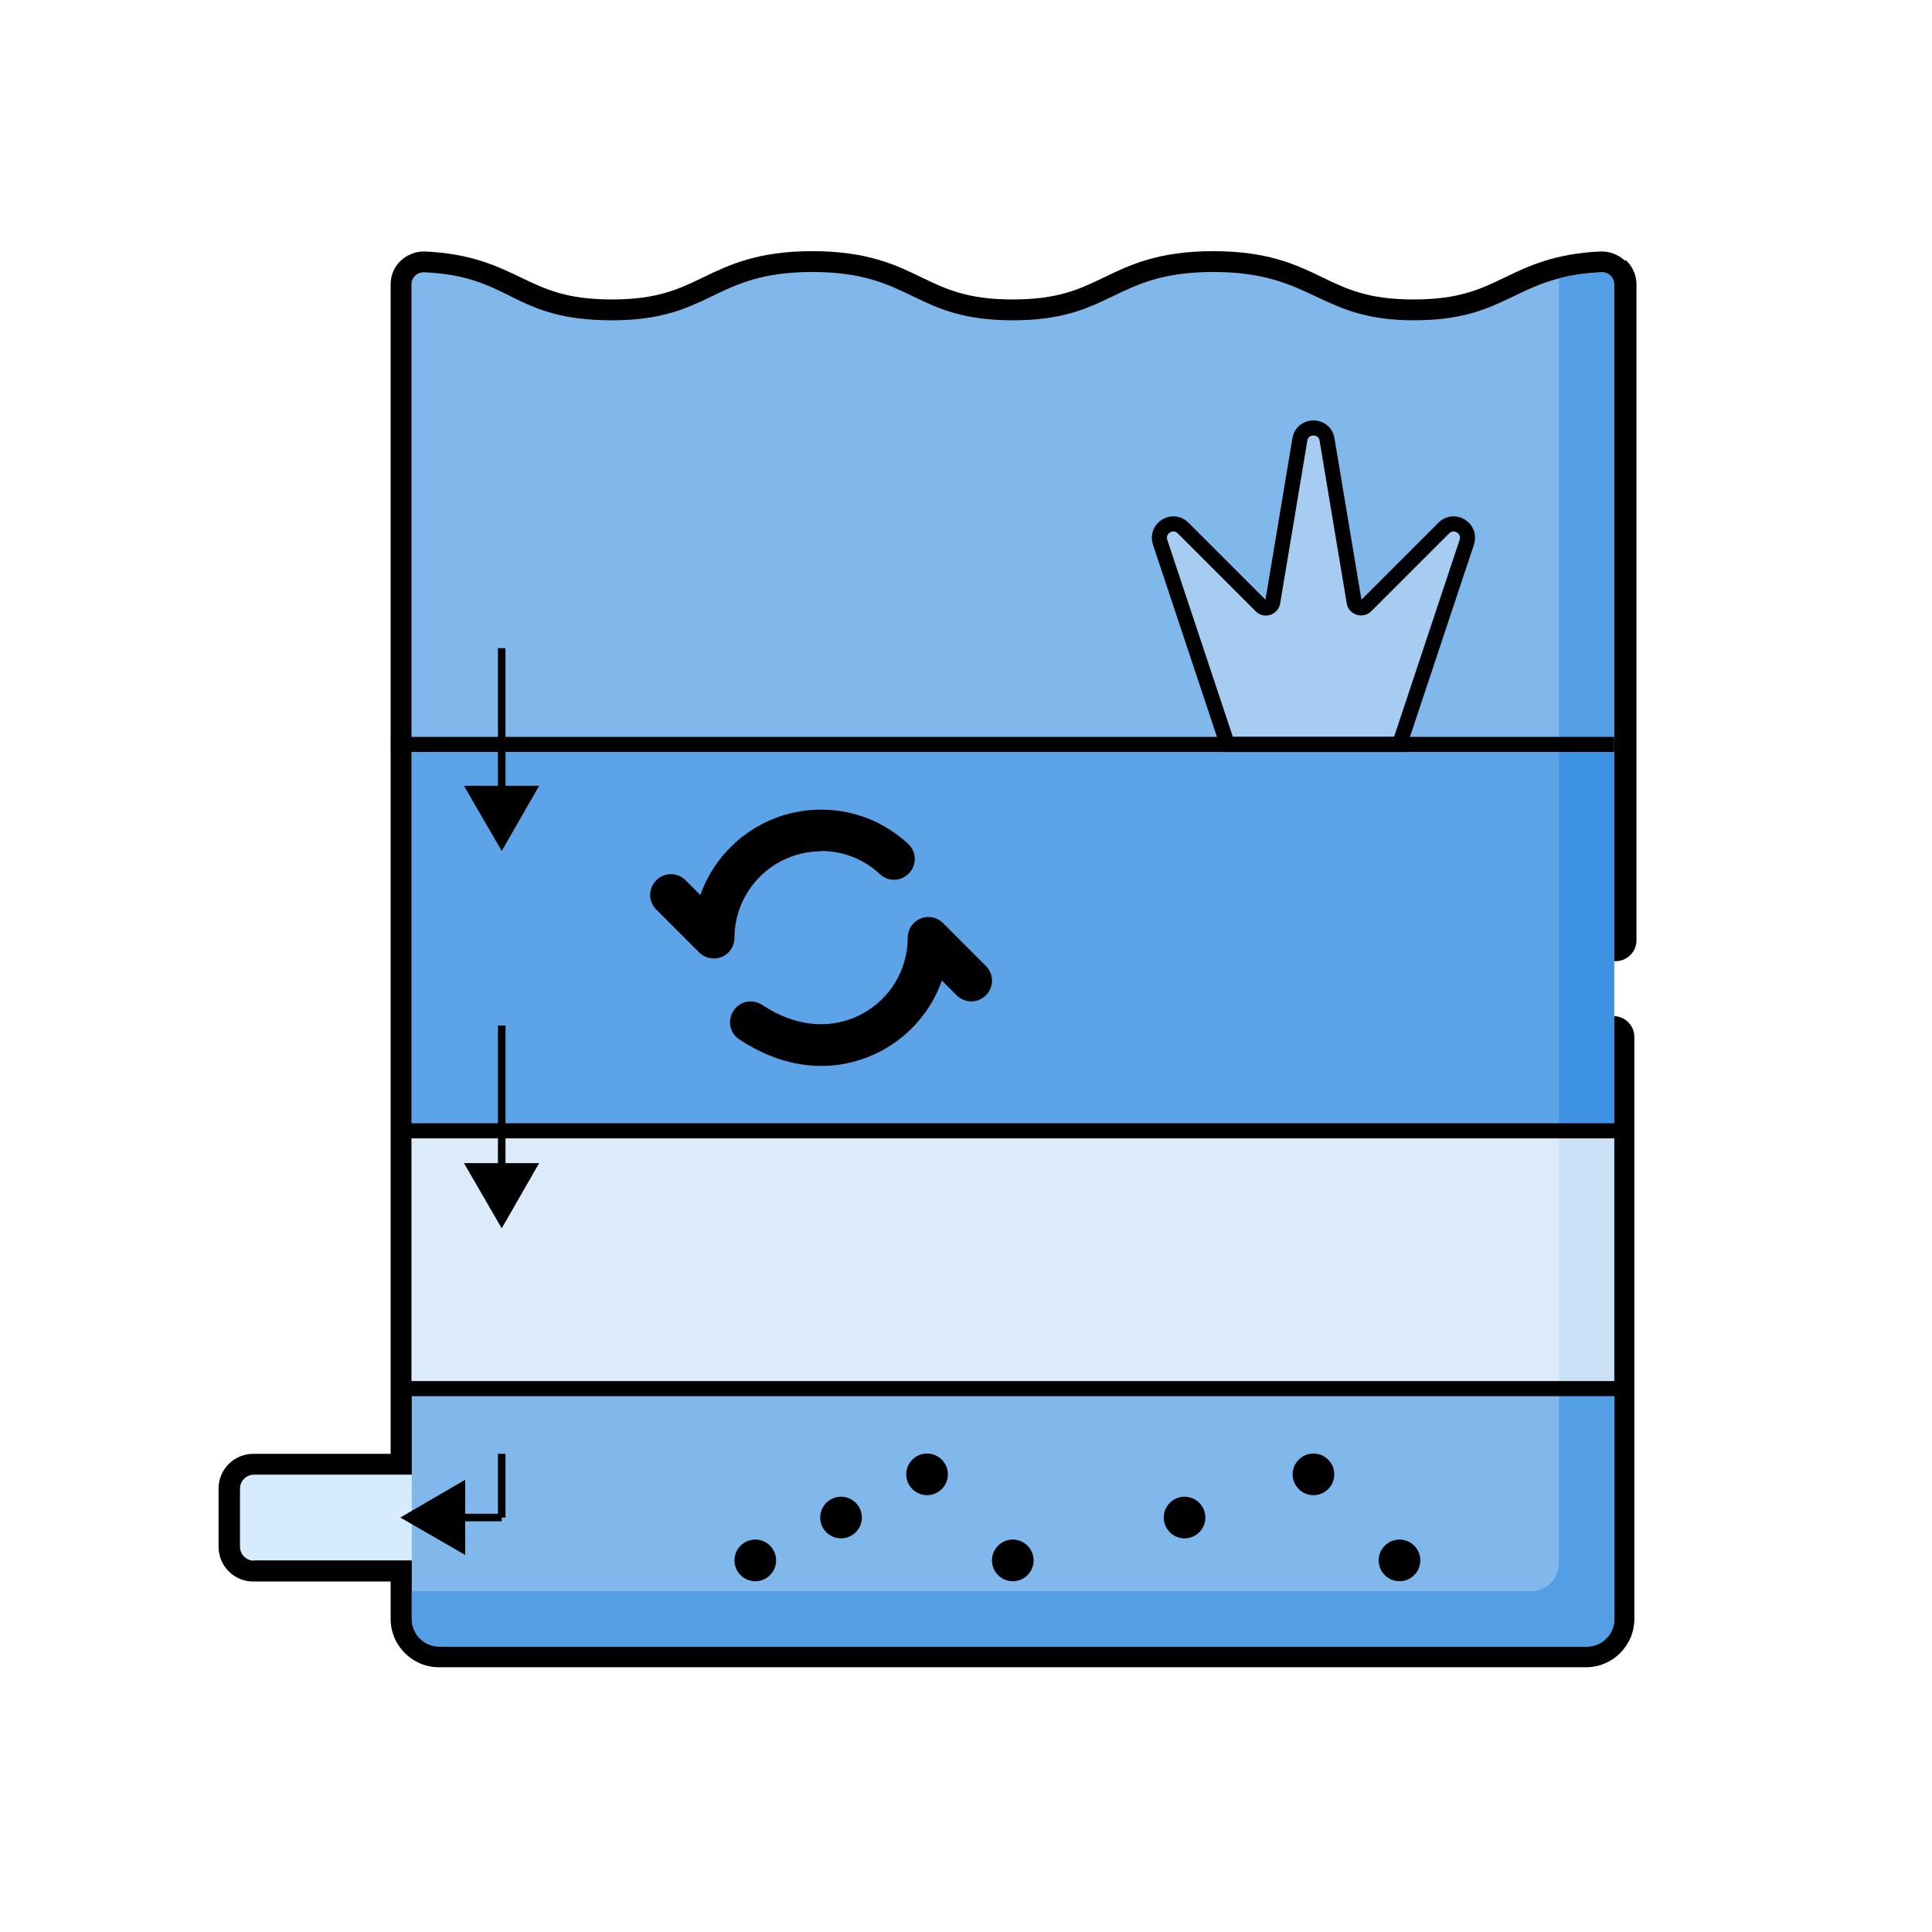
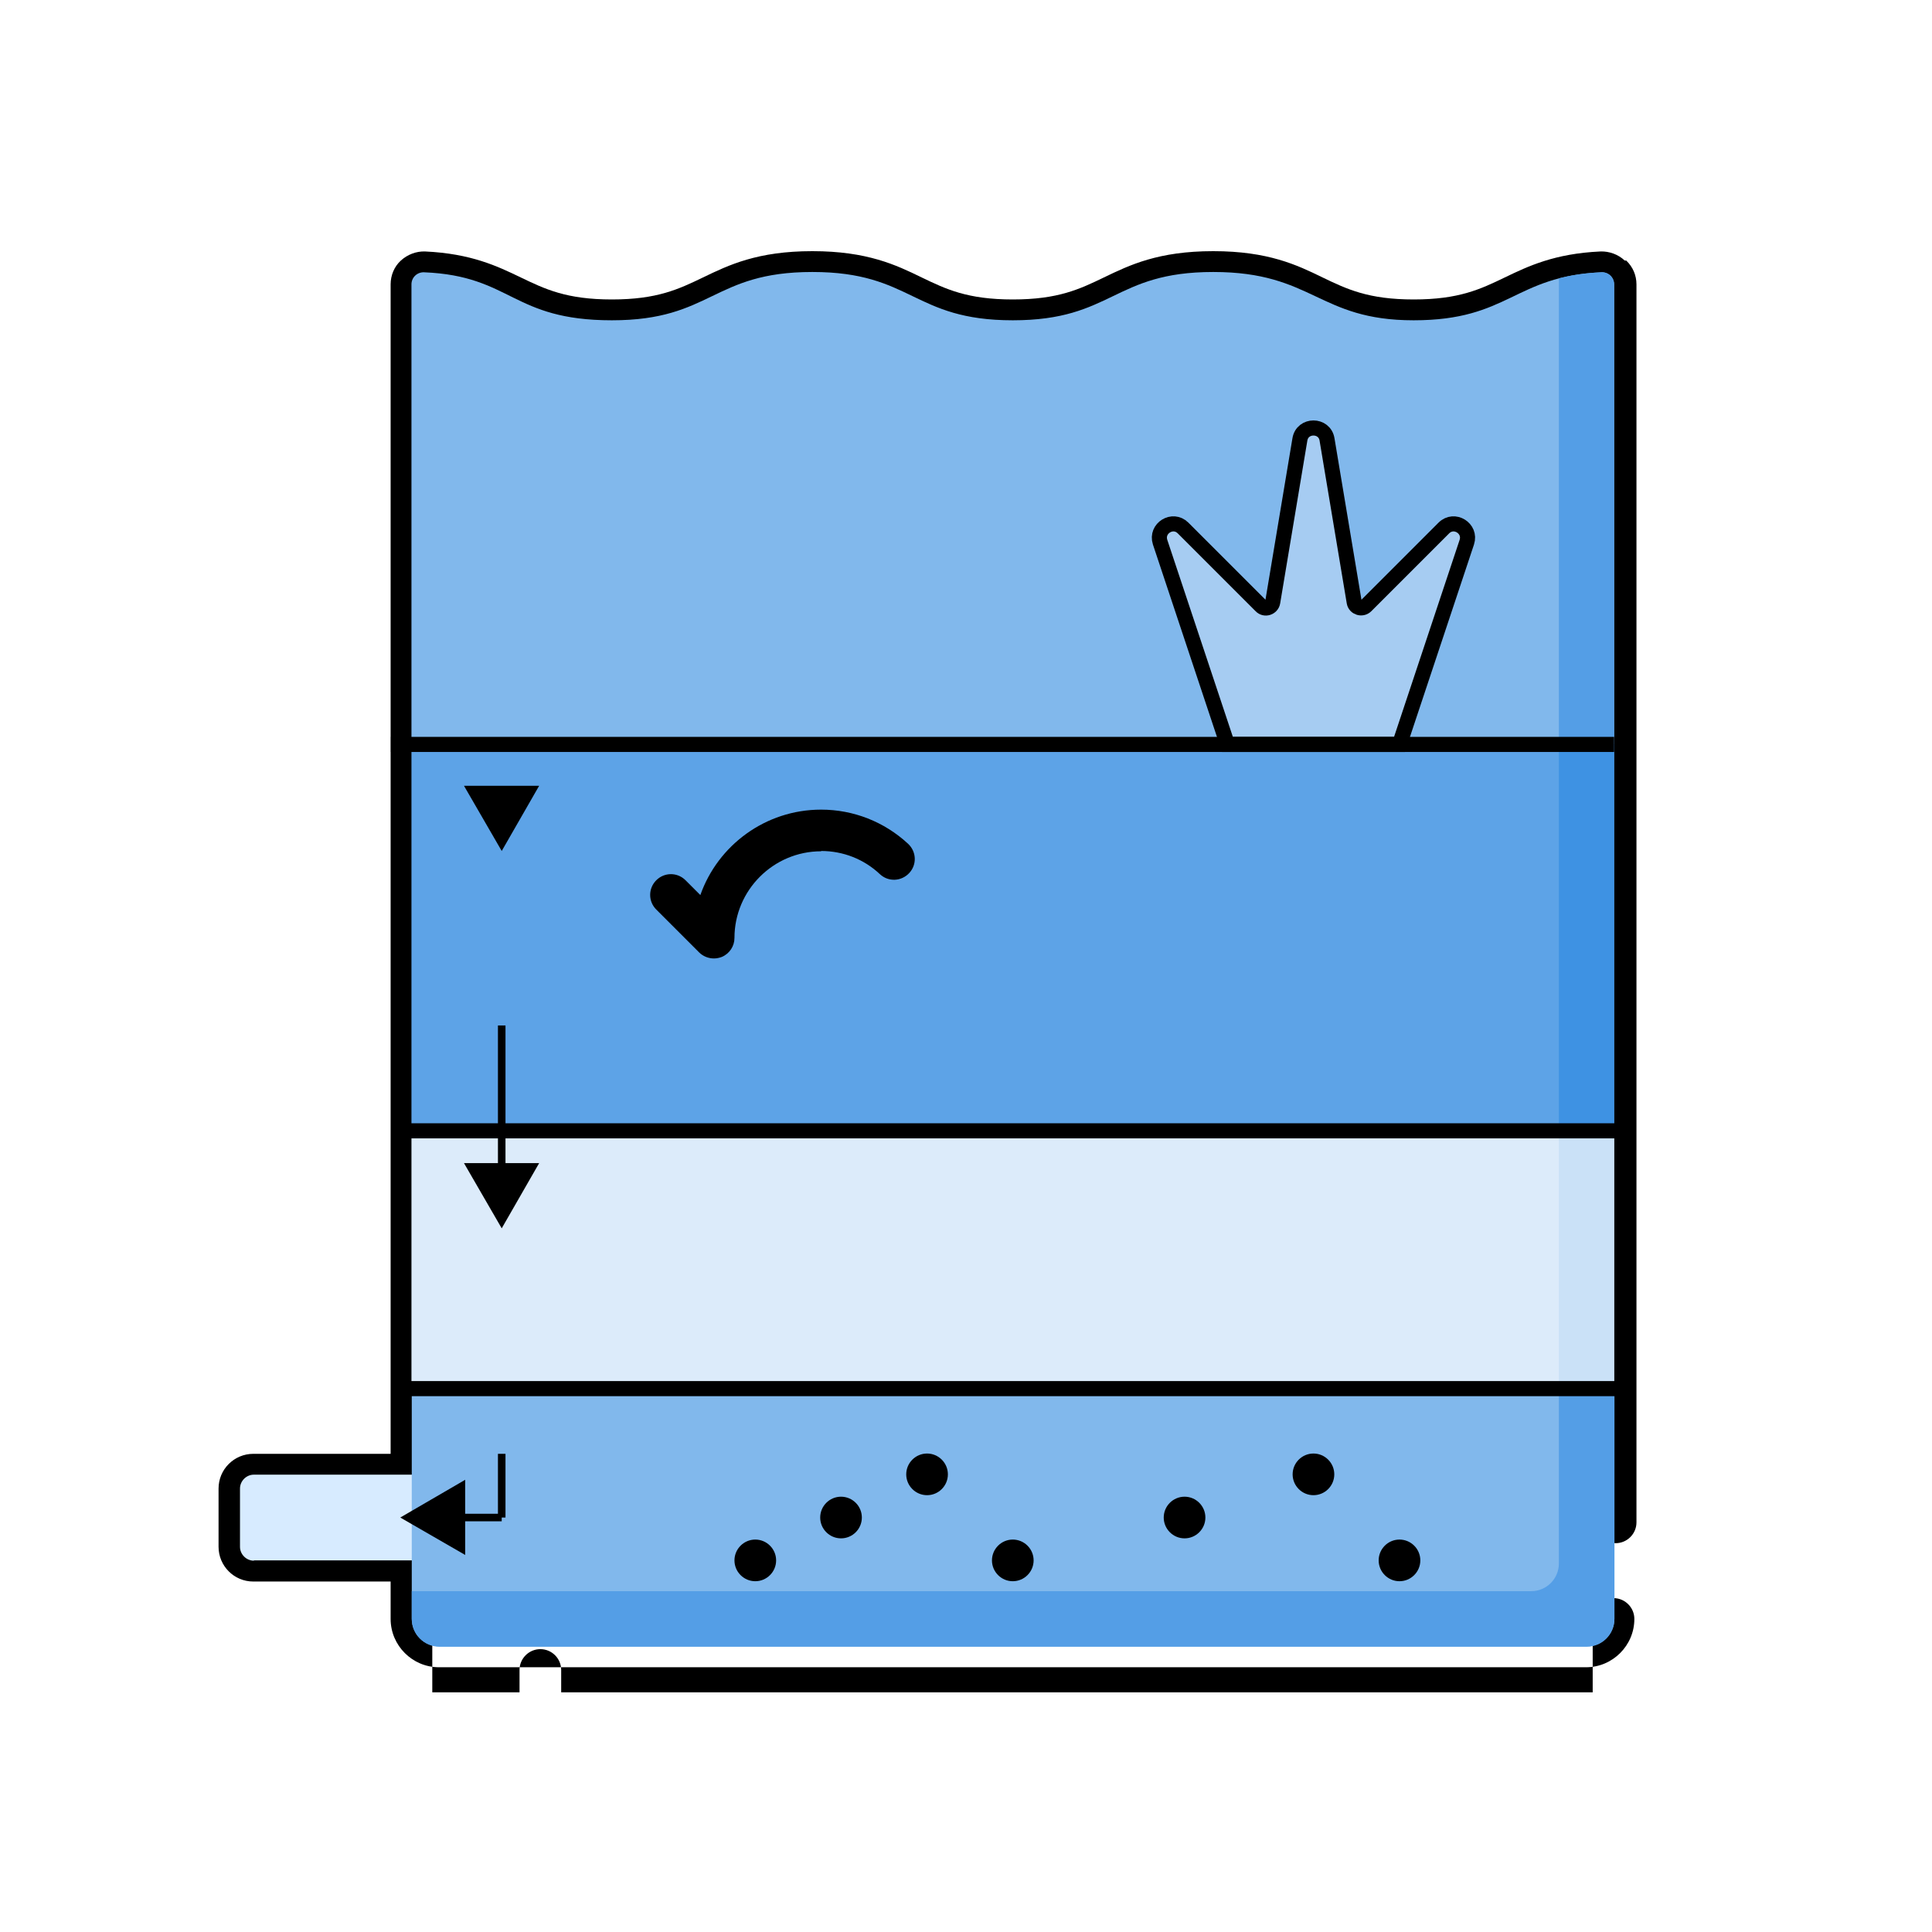
<svg xmlns="http://www.w3.org/2000/svg" id="Layer_1" data-name="Layer 1" viewBox="0 0 64 64">
  <defs>
    <style>
      .cls-1 {
        fill: #d7ebff;
      }

      .cls-2 {
        fill: #81b8ec;
      }

      .cls-3 {
        fill: #cae1f7;
      }

      .cls-4 {
        fill: #3e92e3;
      }

      .cls-5 {
        stroke-width: .25px;
      }

      .cls-5, .cls-6, .cls-7 {
        fill: none;
      }

      .cls-5, .cls-8, .cls-7 {
        stroke: #000;
        stroke-miterlimit: 10;
      }

      .cls-9 {
        fill: #549ee6;
      }

      .cls-10 {
        fill: #5da3e7;
      }

      .cls-8 {
        fill: #a6ccf2;
      }

      .cls-8, .cls-7 {
        stroke-width: .5px;
      }

      .cls-11 {
        fill: #dcebfa;
      }
    </style>
  </defs>
-   <path d="m53.82,8.63c-.21-.2-.51-.31-.8-.3-1.53.07-2.4.49-3.17.86-.81.39-1.52.73-3.02.73s-2.21-.34-3.02-.73c-.84-.41-1.8-.87-3.62-.87s-2.77.46-3.62.87c-.81.39-1.52.73-3.02.73s-2.21-.34-3.02-.73c-.84-.41-1.8-.87-3.62-.87s-2.77.46-3.62.87c-.81.39-1.52.73-3.02.73s-2.21-.34-3.02-.73c-.77-.37-1.64-.79-3.17-.86-.29-.01-.58.1-.8.3s-.34.49-.34.79v38.74h-4.55c-.63,0-1.15.51-1.15,1.15v1.93c0,.63.51,1.15,1.15,1.15h4.55v1.24c0,.88.72,1.6,1.6,1.6h38c.88,0,1.6-.72,1.6-1.6v-19.28c0-.38-.31-.69-.69-.69s-.69.31-.69.69v2.43H18.59v-.74c0-.38-.31-.69-.69-.69s-.69.31-.69.69v.74h-2.89v-11.43h2.89v1.92l-.25-.25c-.27-.27-.7-.27-.97,0-.27.27-.27.7,0,.97l1.42,1.42c.3.3.73.24.97,0l1.42-1.42c.27-.27.27-.7,0-.97-.27-.27-.7-.27-.97,0l-.25.25v-1.92h14.73c.38,0,.69-.31.69-.69s-.31-.69-.69-.69h-14.73v-.74c0-.38-.31-.69-.69-.69s-.69.31-.69.69v.74h-2.89v-14.25c1.05.09,1.65.38,2.33.71.84.41,1.8.87,3.62.87s2.77-.46,3.62-.87c.81-.39,1.52-.73,3.02-.73s2.21.34,3.02.73c.84.41,1.8.87,3.62.87s2.77-.46,3.62-.87c.81-.39,1.52-.73,3.02-.73s2.21.34,3.02.73c.84.41,1.8.87,3.62.87s2.77-.46,3.62-.87c.68-.33,1.28-.62,2.33-.71v14.25h-5.47l1.93-5.79c.17-.51-.03-1.06-.48-1.34-.45-.28-1.03-.21-1.41.16l-1.95,1.95-.75-4.51c-.09-.56-.56-.96-1.13-.96s-1.04.39-1.13.96l-.75,4.51-1.95-1.95c-.38-.38-.96-.44-1.41-.16-.45.28-.65.83-.48,1.34l1.93,5.79h-3.18c-.38,0-.69.31-.69.69s.31.69.69.69h4.87v1.73l-2.32,1.16h-1.26c-.18,0-.36.07-.49.2l-1.42,1.42c-.27.27-.27.7,0,.97.27.27.7.27.97,0l1.22-1.22h.45v3.58c0,.38.31.69.69.69s.69-.31.69-.69v-3.16l1.47.74v2.42c0,.38.31.69.69.69s.69-.31.69-.69v-2.85c0-.26-.15-.5-.38-.61l-1.62-.81,1.62-.81c.23-.12.38-.35.38-.61v-2.16h1.73l1.08,2.16-1.26,2.53c-.05.1-.08.21-.08.32v2.85c0,.38.31.69.69.69s.69-.31.69-.69v-2.16h1.73l1.23,2.47c.12.24.36.38.62.38.1,0,.21-.02.31-.07.34-.17.48-.58.31-.92l-1.42-2.85c-.12-.23-.35-.38-.61-.38h-1.73l.74-1.47h2.14l1.22,1.22c.13.13.31.2.49.2s.35-.07.49-.2c.27-.27.27-.7,0-.97l-1.42-1.42c-.13-.13-.3-.2-.49-.2h-2.42l-.74-1.47h6.74v5.79c0,.38.31.69.69.69s.69-.31.69-.69V9.42c0-.3-.12-.58-.34-.79h0ZM8.63,51v-1.47h4.32v1.47h-4.32Zm8.58-12.85v1.92l-.25-.25c-.27-.27-.7-.27-.97,0s-.27.7,0,.97l1.42,1.42c.27.27.7.27.97,0l1.42-1.42c.27-.27.27-.7,0-.97-.27-.27-.7-.27-.97,0l-.25.25v-1.92h34.19v7.16h-22.89c-.38,0-.69.31-.69.69s.31.69.69.69h22.89v6.93c0,.13-.1.23-.23.23H14.55c-.13,0-.23-.1-.23-.23v-6.93h5.74v2.89h-1.92l.25-.25c.27-.27.27-.7,0-.97-.27-.27-.7-.27-.97,0l-1.42,1.42c-.31.31-.24.73,0,.97l1.42,1.42c.13.13.31.2.49.2s.35-.07.49-.2c.27-.27.27-.7,0-.97l-.25-.25h2.61c.38,0,.69-.31.69-.69v-3.58h5.25c.38,0,.69-.31.69-.69s-.31-.69-.69-.69h-5.25v-.74c0-.38-.31-.69-.69-.69s-.69.31-.69.69v.74h-5.74v-7.16h2.89Zm22.18-19.48l1.9,1.9c.24.24.6.33.93.22.33-.11.57-.38.62-.72l.67-4.03.67,4.03c.06.34.3.62.62.72.33.1.68.02.93-.22l1.9-1.9-1.77,5.31h-4.7l-1.77-5.31Zm0,0" />
+   <path d="m53.82,8.63c-.21-.2-.51-.31-.8-.3-1.53.07-2.4.49-3.17.86-.81.39-1.52.73-3.02.73s-2.21-.34-3.02-.73c-.84-.41-1.8-.87-3.62-.87s-2.77.46-3.62.87c-.81.39-1.52.73-3.02.73s-2.21-.34-3.02-.73c-.84-.41-1.8-.87-3.62-.87s-2.77.46-3.62.87c-.81.39-1.52.73-3.02.73s-2.21-.34-3.02-.73c-.77-.37-1.64-.79-3.17-.86-.29-.01-.58.1-.8.3s-.34.49-.34.79v38.74h-4.55c-.63,0-1.15.51-1.15,1.15v1.93c0,.63.51,1.15,1.15,1.15h4.55v1.24c0,.88.72,1.6,1.6,1.6h38c.88,0,1.6-.72,1.6-1.6c0-.38-.31-.69-.69-.69s-.69.31-.69.69v2.43H18.59v-.74c0-.38-.31-.69-.69-.69s-.69.31-.69.69v.74h-2.89v-11.43h2.89v1.92l-.25-.25c-.27-.27-.7-.27-.97,0-.27.27-.27.7,0,.97l1.42,1.42c.3.3.73.24.97,0l1.42-1.42c.27-.27.27-.7,0-.97-.27-.27-.7-.27-.97,0l-.25.25v-1.92h14.73c.38,0,.69-.31.69-.69s-.31-.69-.69-.69h-14.73v-.74c0-.38-.31-.69-.69-.69s-.69.31-.69.69v.74h-2.89v-14.25c1.05.09,1.65.38,2.33.71.84.41,1.8.87,3.62.87s2.77-.46,3.62-.87c.81-.39,1.52-.73,3.02-.73s2.21.34,3.02.73c.84.41,1.8.87,3.62.87s2.77-.46,3.62-.87c.81-.39,1.52-.73,3.02-.73s2.21.34,3.02.73c.84.41,1.8.87,3.62.87s2.77-.46,3.62-.87c.68-.33,1.28-.62,2.33-.71v14.25h-5.47l1.93-5.79c.17-.51-.03-1.06-.48-1.34-.45-.28-1.03-.21-1.41.16l-1.95,1.95-.75-4.51c-.09-.56-.56-.96-1.13-.96s-1.04.39-1.13.96l-.75,4.51-1.95-1.95c-.38-.38-.96-.44-1.41-.16-.45.28-.65.83-.48,1.34l1.93,5.79h-3.18c-.38,0-.69.31-.69.69s.31.69.69.69h4.87v1.73l-2.32,1.16h-1.26c-.18,0-.36.07-.49.2l-1.42,1.42c-.27.27-.27.7,0,.97.27.27.7.27.97,0l1.22-1.22h.45v3.58c0,.38.31.69.69.69s.69-.31.69-.69v-3.16l1.47.74v2.42c0,.38.31.69.69.69s.69-.31.69-.69v-2.85c0-.26-.15-.5-.38-.61l-1.62-.81,1.62-.81c.23-.12.38-.35.38-.61v-2.16h1.73l1.08,2.16-1.26,2.53c-.05.1-.08.21-.08.32v2.85c0,.38.31.69.69.69s.69-.31.69-.69v-2.16h1.73l1.23,2.47c.12.24.36.38.62.38.1,0,.21-.02.31-.07.34-.17.48-.58.31-.92l-1.42-2.85c-.12-.23-.35-.38-.61-.38h-1.73l.74-1.47h2.14l1.22,1.22c.13.13.31.2.49.2s.35-.07.49-.2c.27-.27.27-.7,0-.97l-1.42-1.42c-.13-.13-.3-.2-.49-.2h-2.42l-.74-1.47h6.74v5.79c0,.38.31.69.69.69s.69-.31.69-.69V9.42c0-.3-.12-.58-.34-.79h0ZM8.63,51v-1.47h4.32v1.47h-4.32Zm8.58-12.85v1.92l-.25-.25c-.27-.27-.7-.27-.97,0s-.27.7,0,.97l1.42,1.42c.27.27.7.27.97,0l1.42-1.42c.27-.27.27-.7,0-.97-.27-.27-.7-.27-.97,0l-.25.25v-1.92h34.19v7.16h-22.89c-.38,0-.69.31-.69.69s.31.69.69.69h22.89v6.93c0,.13-.1.23-.23.23H14.55c-.13,0-.23-.1-.23-.23v-6.93h5.74v2.89h-1.92l.25-.25c.27-.27.27-.7,0-.97-.27-.27-.7-.27-.97,0l-1.42,1.42c-.31.31-.24.73,0,.97l1.42,1.42c.13.13.31.2.49.2s.35-.07.49-.2c.27-.27.27-.7,0-.97l-.25-.25h2.61c.38,0,.69-.31.69-.69v-3.58h5.25c.38,0,.69-.31.69-.69s-.31-.69-.69-.69h-5.25v-.74c0-.38-.31-.69-.69-.69s-.69.31-.69.69v.74h-5.74v-7.16h2.89Zm22.18-19.48l1.9,1.9c.24.24.6.33.93.22.33-.11.57-.38.62-.72l.67-4.03.67,4.03c.06.34.3.62.62.72.33.1.68.02.93-.22l1.9-1.9-1.77,5.31h-4.7l-1.77-5.31Zm0,0" />
  <path class="cls-11" d="m53.47,37.46l-19.92-1.42-19.92,1.42v8.54l19.92,1.42,19.92-1.42v-8.54Zm0,0" />
  <path class="cls-3" d="m51.64,37.33v8.8l1.83-.13v-8.54l-1.83-.13Zm0,0" />
  <path class="cls-10" d="m53.47,24.66l-19.92-1.42-19.92,1.42v12.8h39.84v-12.8Zm0,0" />
  <path class="cls-2" d="m53.47,9.42c0-.23-.19-.41-.42-.4-2.91.13-3.05,1.59-6.22,1.59s-3.32-1.6-6.64-1.6-3.32,1.6-6.64,1.6-3.32-1.6-6.64-1.6-3.32,1.6-6.64,1.6-3.31-1.47-6.22-1.59c-.23-.01-.42.17-.42.4v15.24h27.03l2.85-1.85,2.85,1.85h7.11v-15.24Zm0,0" />
  <path class="cls-9" d="m53.06,9.02c-.56.02-1.02.1-1.42.2v15.44h1.83v-15.24c0-.23-.19-.41-.42-.4h0Zm0,0" />
  <path class="cls-8" d="m40.67,24.66h5.69l2.23-6.7c.15-.46-.42-.81-.76-.47l-2.58,2.58c-.13.13-.36.06-.39-.12l-.9-5.39c-.08-.51-.82-.51-.9,0l-.9,5.39c-.03.18-.26.26-.39.12l-2.58-2.58c-.34-.34-.91.01-.76.47l2.23,6.7Zm0,0" />
  <path class="cls-4" d="m51.64,24.53v12.93h1.83v-12.8l-1.83-.13Zm0,0" />
  <path class="cls-1" d="m8.41,51.69h5.23l1.42-1.42-1.42-1.42h-5.23c-.25,0-.46.21-.46.46v1.93c0,.25.21.46.46.46h0Zm0,0" />
  <path class="cls-2" d="m13.64,46v7.62c0,.51.41.92.92.92h38c.51,0,.92-.41.92-.92v-7.62H13.64Zm0,0" />
  <path class="cls-9" d="m51.64,46v5.79c0,.51-.41.92-.92.92H13.64v.92c0,.51.41.92.92.92h38c.51,0,.92-.41.92-.92v-7.62h-1.83Zm0,0" />
-   <path d="m24.49,34.43c.87.58,1.8.88,2.72.88.69,0,1.36-.17,1.99-.5.95-.51,1.66-1.35,2-2.33l.49.49c.27.27.7.27.97,0,.27-.27.27-.7,0-.97l-1.42-1.42c-.2-.2-.49-.26-.75-.15-.26.11-.42.36-.42.63,0,1.06-.58,2.03-1.52,2.53-1.01.54-2.21.43-3.3-.3-.32-.21-.74-.13-.95.19-.21.32-.13.74.19.95h0Zm0,0" />
  <path d="m27.2,28.19c.73,0,1.42.27,1.95.77.28.26.71.24.97-.04.26-.28.24-.71-.04-.97-.79-.73-1.81-1.13-2.88-1.13-1.84,0-3.42,1.18-4,2.83l-.49-.49c-.27-.27-.7-.27-.97,0-.27.27-.27.7,0,.97l1.42,1.42c.13.13.31.2.49.2.09,0,.18-.02.26-.05.26-.11.42-.36.42-.63,0-1.58,1.29-2.87,2.87-2.87h0Zm0,0" />
-   <rect class="cls-6" x="7" y="8" width="47" height="47" />
  <path d="m47.05,51.69c0,.38-.31.69-.69.69s-.69-.31-.69-.69.31-.69.69-.69.69.31.69.69h0Zm0,0" />
  <path d="m44.2,48.84c0,.38-.31.69-.69.69s-.69-.31-.69-.69.31-.69.69-.69.69.31.69.69h0Zm0,0" />
  <path d="m39.93,50.27c0,.38-.31.69-.69.69s-.69-.31-.69-.69.31-.69.69-.69.69.31.69.69h0Zm0,0" />
  <path d="m34.24,51.69c0,.38-.31.69-.69.69s-.69-.31-.69-.69.31-.69.69-.69.69.31.69.69h0Zm0,0" />
  <path d="m31.4,48.84c0,.38-.31.69-.69.69s-.69-.31-.69-.69.31-.69.69-.69.69.31.69.69h0Zm0,0" />
  <path d="m28.55,50.27c0,.38-.31.69-.69.69s-.69-.31-.69-.69.31-.69.69-.69.69.31.69.69h0Zm0,0" />
  <path d="m25.71,51.69c0,.38-.31.69-.69.69s-.69-.31-.69-.69.31-.69.69-.69.69.31.69.69h0Zm0,0" />
  <line class="cls-7" x1="12.95" y1="24.66" x2="53.47" y2="24.66" />
  <line class="cls-7" x1="13.29" y1="37.46" x2="53.82" y2="37.46" />
  <line class="cls-7" x1="13.29" y1="46" x2="53.82" y2="46" />
  <g>
-     <line class="cls-5" x1="16.62" y1="21.47" x2="16.62" y2="26.4" />
    <polygon points="15.37 26.03 16.62 28.19 17.86 26.03 15.37 26.03" />
  </g>
  <g>
    <line class="cls-5" x1="16.62" y1="33.97" x2="16.62" y2="38.9" />
    <polygon points="15.37 38.53 16.62 40.69 17.86 38.53 15.37 38.53" />
  </g>
  <g>
    <line class="cls-5" x1="16.62" y1="50.27" x2="15.05" y2="50.27" />
    <polygon points="15.41 49.02 13.26 50.27 15.41 51.51 15.41 49.02" />
  </g>
  <line class="cls-5" x1="16.62" y1="48.16" x2="16.62" y2="50.27" />
</svg>